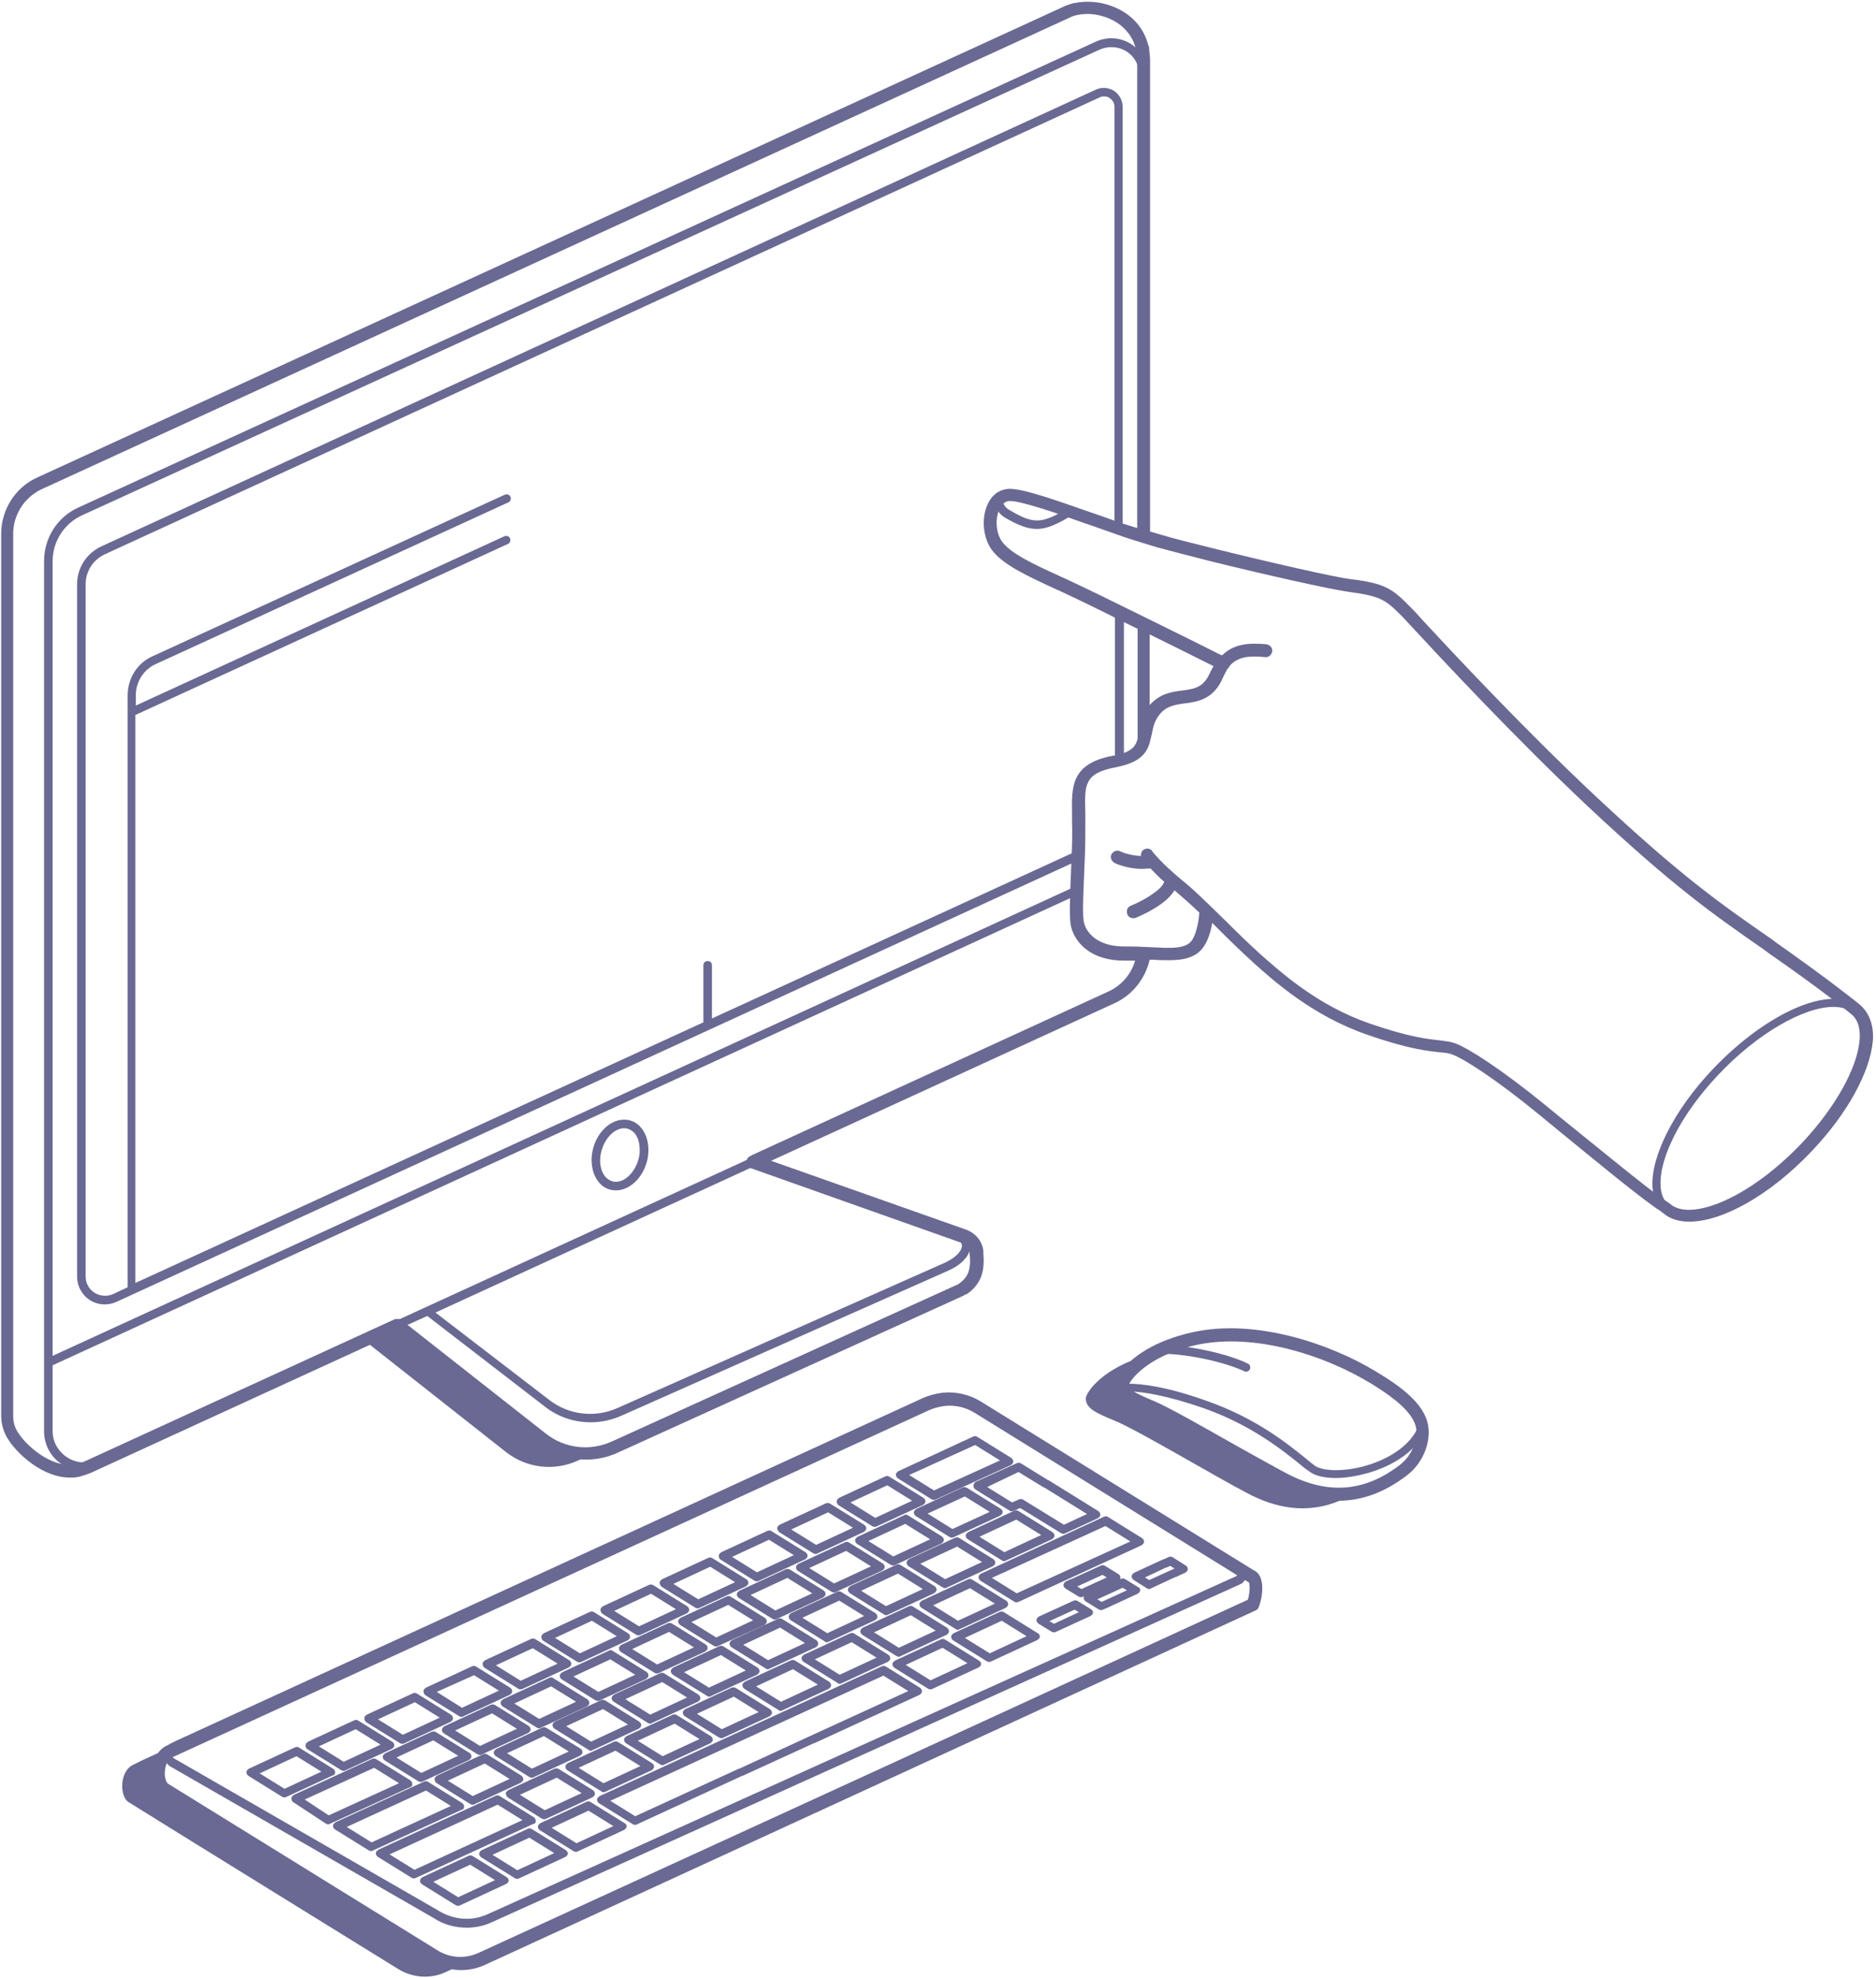
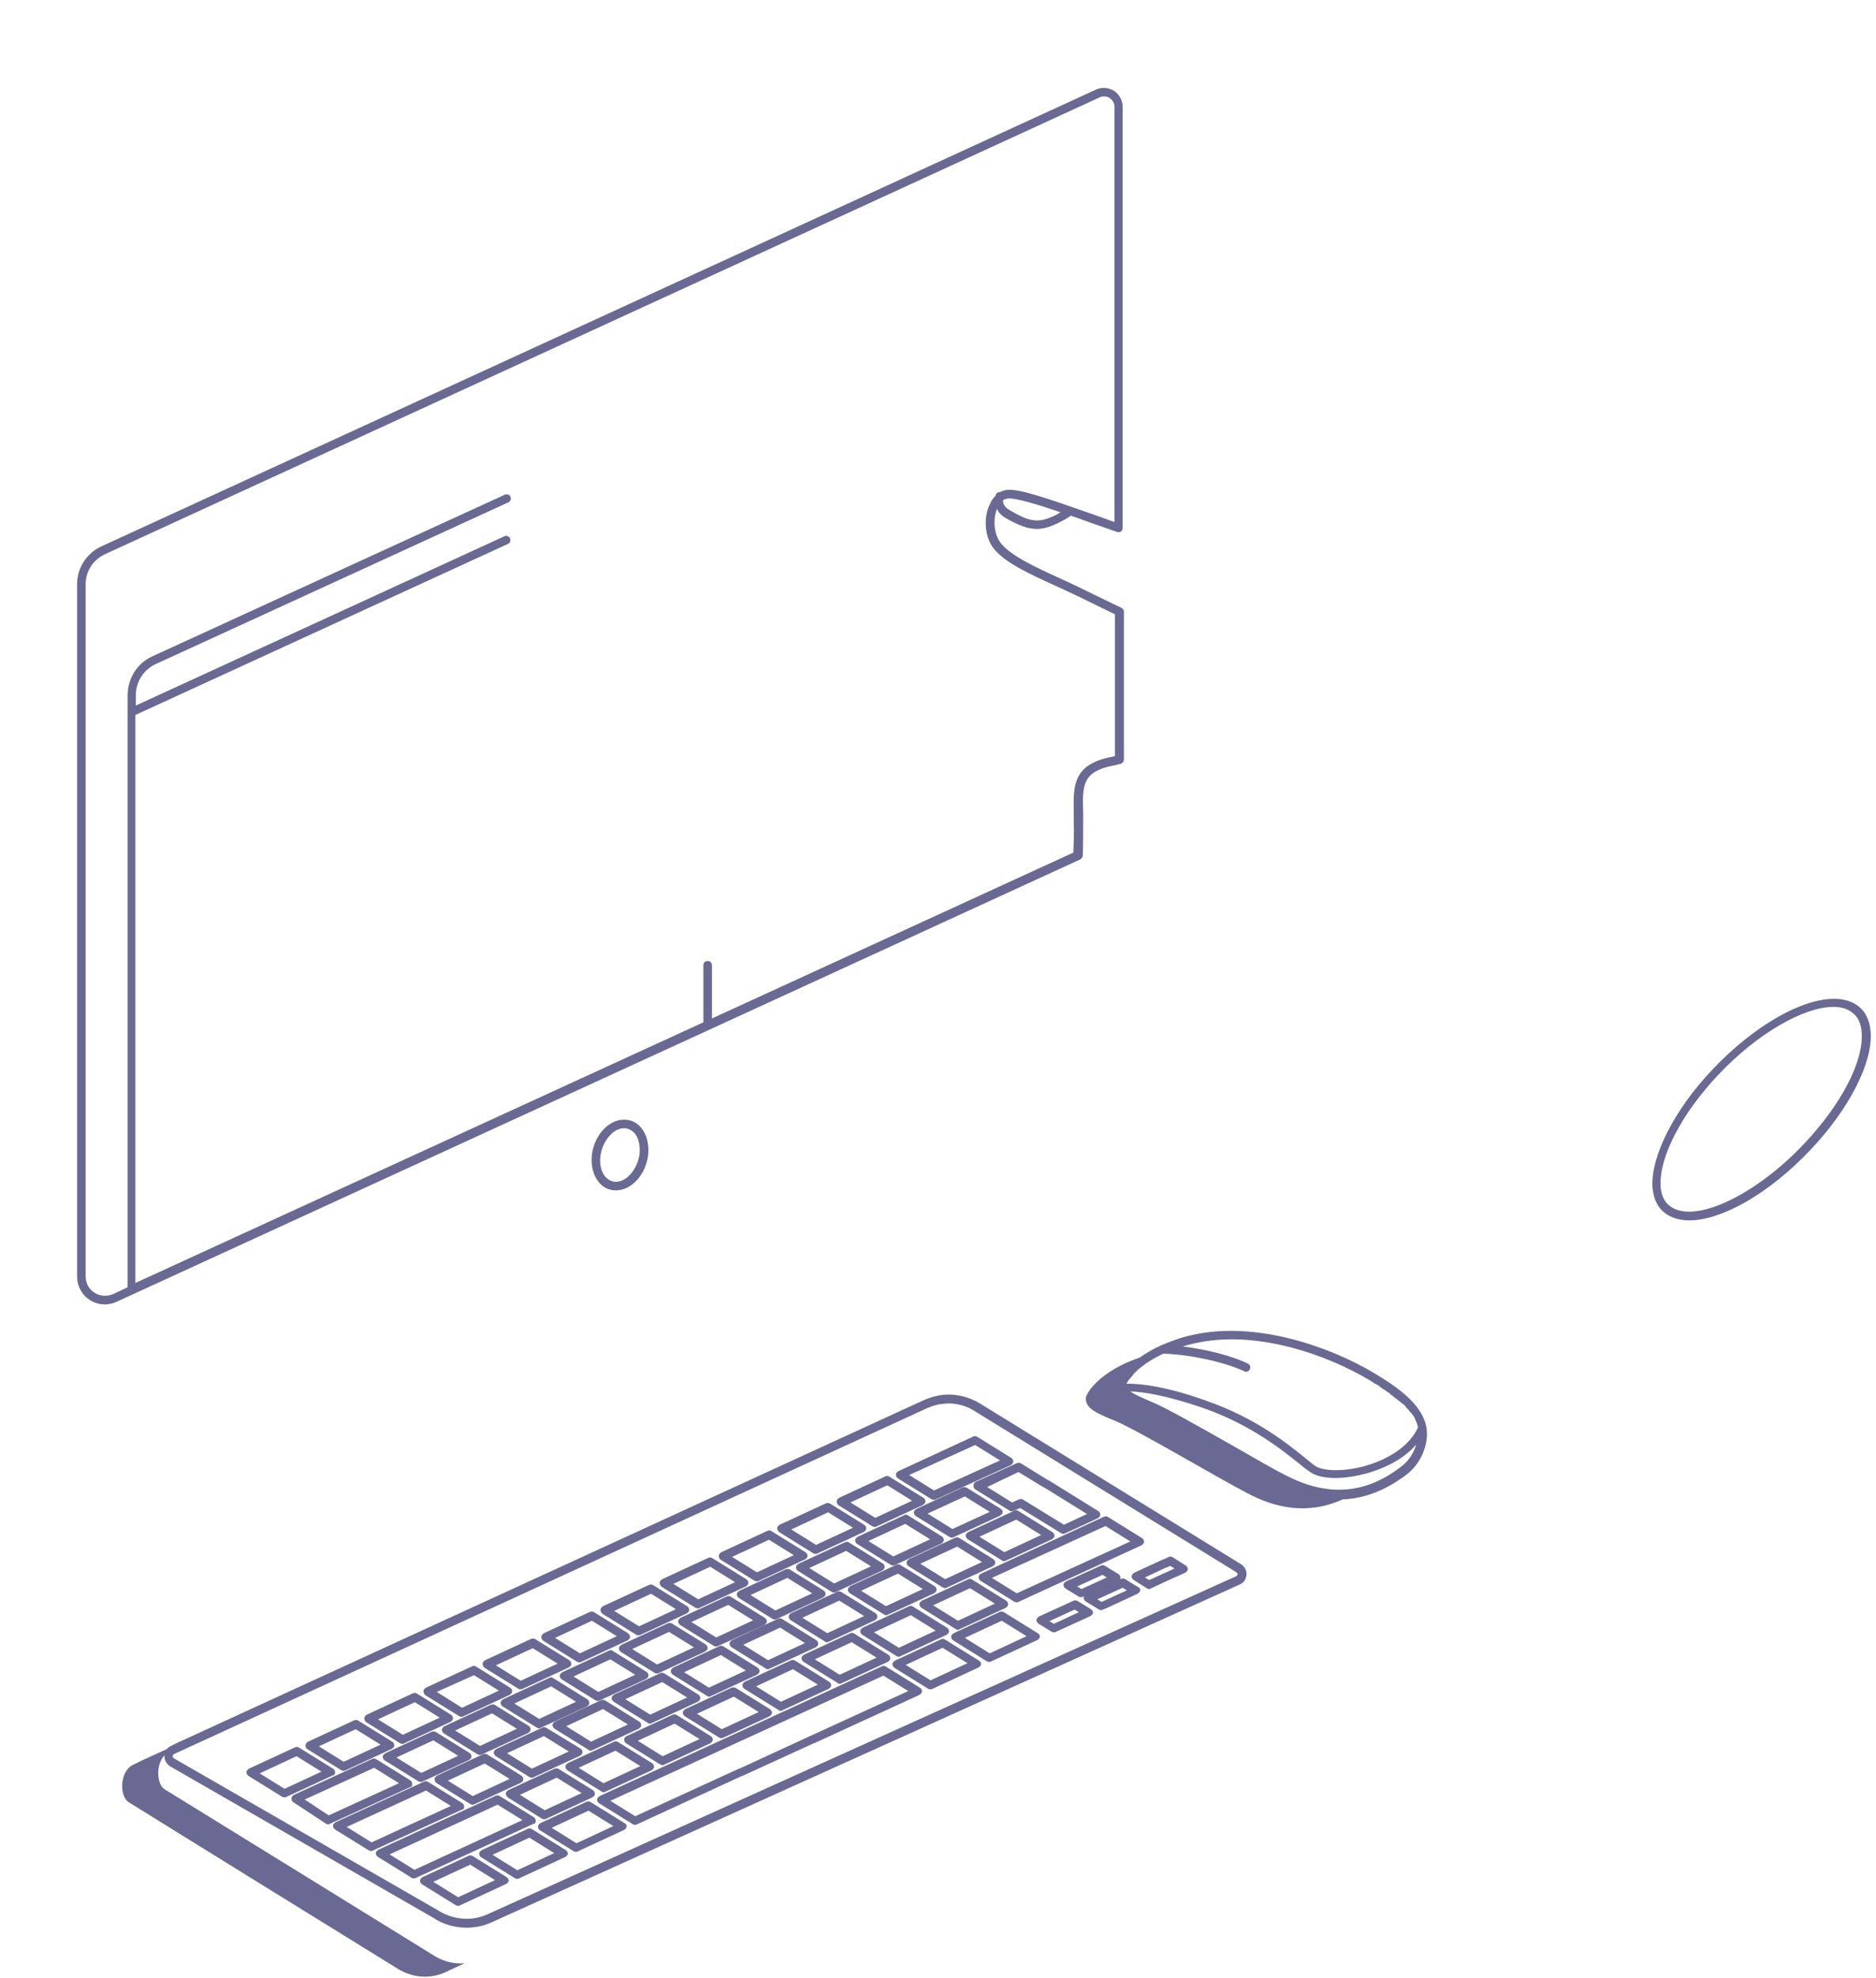
<svg xmlns="http://www.w3.org/2000/svg" width="442" height="466" viewBox="0 0 442 466" fill="none">
  <g opacity="0.6">
-     <path d="M31.189 341.979L86.739 316.527L119.16 342.08C124.008 345.918 130.573 346.726 136.229 344.1L140.269 342.282C135.825 342.888 131.28 341.777 127.745 338.848L94.617 312.79L100.677 310.063L128.452 331.475C131.583 333.899 135.32 335.111 139.158 335.111C141.582 335.111 144.006 334.606 146.329 333.596L223.695 299.256C226.927 297.741 228.745 295.519 228.644 293.297C228.543 291.681 227.331 290.368 225.412 289.661L209.454 284.106C208.949 283.904 208.343 284.207 208.141 284.712C207.939 285.217 208.242 285.823 208.747 286.025L224.705 291.58C225.412 291.782 226.523 292.388 226.624 293.398C226.725 294.408 225.715 296.024 222.786 297.438L145.42 331.778C140.168 334.101 134.108 333.394 129.563 329.96L102.596 309.255L262.075 236.03C266.519 234.01 269.65 229.667 270.155 224.819C270.256 224.314 269.852 223.809 269.246 223.708C268.64 223.607 268.236 224.011 268.135 224.617C267.63 228.758 265.004 232.394 261.166 234.212L37.653 336.727C37.35 336.626 37.047 336.626 36.744 336.727L30.28 340.06L20.584 344.504C18.968 344.706 17.251 344.302 15.837 343.393C13.716 341.979 12.403 339.757 12.403 337.232V321.678L253.288 211.083C253.793 210.881 253.995 210.275 253.793 209.77C253.591 209.265 252.985 209.063 252.48 209.265L12.403 319.456V132.202C12.403 127.556 15.13 123.314 19.372 121.395L259.045 11.709C261.065 10.8 263.489 10.901 265.408 12.113C267.327 13.325 268.438 15.446 268.438 17.668V40.191C268.438 40.797 268.842 41.201 269.448 41.201C270.054 41.201 270.458 40.797 270.458 40.191V17.668C270.458 14.739 268.943 12.012 266.519 10.396C263.994 8.78 260.964 8.578 258.237 9.79L18.463 119.577C13.514 121.799 10.383 126.748 10.383 132.202V337.232C10.383 340.464 11.999 343.393 14.726 345.11C15.231 345.413 15.736 345.716 16.241 345.918C16.039 346.12 15.938 346.322 16.039 346.625C16.039 347.13 16.544 347.635 17.049 347.635C18.16 347.635 19.877 347.13 20.988 346.625H21.089C21.998 346.524 22.907 346.221 23.715 345.817L31.189 341.979Z" fill="#05054B" />
    <path d="M237.027 122.102C239.855 123.718 242.077 124.627 244.299 124.627C245.511 124.627 246.824 124.324 248.238 123.718C249.652 123.112 250.965 122.405 252.177 121.597L252.278 121.496C253.793 122.001 255.409 122.607 256.823 123.112C258.944 123.819 261.065 124.627 263.186 125.334C263.489 125.435 263.792 125.435 264.095 125.233C264.398 125.031 264.499 124.728 264.499 124.425V25.142C264.499 23.627 263.691 22.213 262.479 21.405C261.166 20.597 259.55 20.496 258.237 21.102L23.816 128.768C20.382 130.384 18.16 133.818 18.16 137.656V300.771C18.16 302.993 19.271 305.114 21.19 306.326C22.301 307.033 23.513 307.336 24.725 307.336C25.634 307.336 26.543 307.134 27.452 306.73L169.155 241.686L254.5 202.498C254.803 202.296 255.106 201.993 255.106 201.589C255.207 199.468 255.207 196.337 255.207 193.307C255.207 192.701 255.207 192.095 255.207 191.489C255.005 185.025 254.904 181.692 262.782 180.278C263.186 180.177 263.59 180.076 263.994 179.975C264.398 179.874 264.802 179.47 264.802 178.965V144.12C264.802 143.716 264.6 143.413 264.196 143.211C259.752 141.09 255.914 139.171 253.591 138.06C252.177 137.353 250.763 136.747 249.45 136.141C243.289 133.313 237.936 130.788 235.714 127.859C234.199 125.839 233.896 122.405 234.906 119.88C235.209 120.688 235.916 121.496 237.027 122.102ZM247.531 121.9C244.198 123.314 241.976 122.607 238.037 120.284C236.522 119.476 236.32 118.567 236.32 117.86C236.623 117.658 236.926 117.557 237.431 117.456C239.148 117.254 244.198 118.769 249.854 120.688C249.147 121.193 248.339 121.597 247.531 121.9ZM233.997 129.071C236.522 132.404 242.077 135.03 248.541 137.959C249.854 138.565 251.268 139.171 252.682 139.878C254.904 140.888 258.439 142.706 262.681 144.726V178.157C262.58 178.157 262.479 178.157 262.277 178.258C252.682 179.975 252.884 185.126 252.985 191.489C252.985 192.095 252.985 192.701 252.985 193.307C253.086 196.034 252.985 198.862 252.884 200.882L167.741 239.969V227.445C167.741 226.839 167.337 226.435 166.731 226.435C166.125 226.435 165.721 226.839 165.721 227.445V240.878L31.896 302.286V168.461L119.665 128.162C120.17 127.96 120.372 127.354 120.17 126.849C119.968 126.344 119.362 126.142 118.857 126.344L31.997 166.239V163.815C31.997 160.684 33.815 157.755 36.744 156.442L119.766 118.365C120.271 118.163 120.473 117.557 120.271 117.052C120.069 116.547 119.463 116.345 118.958 116.547L35.936 154.624C32.3 156.24 30.078 159.876 30.078 163.815V303.296L26.644 304.912C25.23 305.518 23.614 305.417 22.301 304.609C20.988 303.801 20.18 302.387 20.18 300.771V137.656C20.18 134.626 21.897 131.899 24.725 130.586L259.146 22.92C259.449 22.718 259.853 22.718 260.156 22.718C260.661 22.718 261.065 22.819 261.469 23.122C262.176 23.627 262.58 24.334 262.58 25.142V123.011C260.964 122.405 259.247 121.799 257.53 121.193C246.622 117.355 239.855 115.032 237.128 115.436C236.522 115.537 236.017 115.739 235.613 115.941C235.108 115.941 234.704 116.143 234.603 116.648C234.603 116.648 234.603 116.648 234.603 116.749C233.997 117.355 233.492 118.062 233.088 119.072C231.674 122.203 232.078 126.546 233.997 129.071ZM440.744 243.201C440.542 240.575 439.633 238.454 437.916 237.141C431.452 231.889 416.302 238.454 403.475 251.988C394.385 261.583 388.931 272.491 389.335 279.662C389.537 282.288 390.446 284.409 392.163 285.722C393.678 286.934 395.698 287.54 398.021 287.54C405.596 287.54 416.807 281.278 426.604 270.875C435.694 261.28 441.249 250.372 440.744 243.201ZM425.089 269.461C413.373 281.884 398.93 288.55 393.375 284.106C392.062 283.096 391.355 281.48 391.254 279.46C390.85 272.794 396.102 262.492 404.788 253.301C413.979 243.504 424.988 237.242 431.957 237.242C433.775 237.242 435.29 237.646 436.502 238.656C437.815 239.666 438.522 241.282 438.623 243.302C439.128 250.069 433.775 260.27 425.089 269.461ZM147.036 263.805C143.4 263.805 140.067 267.441 139.461 271.986C139.158 274.612 139.764 277.036 141.178 278.652C142.188 279.864 143.602 280.47 145.117 280.47C148.753 280.47 152.086 276.834 152.692 272.289C152.995 269.663 152.389 267.239 150.975 265.623C149.965 264.411 148.551 263.805 147.036 263.805ZM150.672 271.986C150.167 275.521 147.642 278.45 145.117 278.45C144.208 278.45 143.4 278.046 142.693 277.339C141.683 276.228 141.178 274.309 141.481 272.289C141.986 268.754 144.511 265.825 147.036 265.825C147.945 265.825 148.753 266.229 149.46 266.936C150.47 268.047 150.874 269.966 150.672 271.986ZM323.887 323.597C313.484 317.335 296.011 311.174 281.063 314.507C278.235 315.113 275.811 316.022 273.69 316.931C271.67 317.84 269.953 318.85 268.539 319.86C258.944 323.092 255.611 328.546 255.813 329.657C255.813 329.859 255.914 330.061 255.914 330.263C256.419 331.879 257.833 332.788 262.58 334.707C267.832 336.828 286.416 347.938 293.991 351.877C300.152 355.109 307.828 357.129 316.312 353.291C321.463 353.089 326.412 351.17 331.26 347.534C335.199 344.605 336.613 339.757 336.108 336.525C335.3 331.071 329.442 326.93 323.887 323.597ZM322.877 325.314C323.079 325.415 323.281 325.516 323.483 325.718C323.685 325.819 323.887 326.021 324.19 326.122C324.291 326.122 324.291 326.223 324.392 326.223C324.594 326.324 324.796 326.425 324.998 326.627C325.099 326.728 325.2 326.728 325.2 326.829C325.402 326.93 325.604 327.031 325.806 327.233C325.907 327.334 326.008 327.334 326.109 327.435C326.311 327.536 326.513 327.637 326.715 327.839C326.816 327.94 326.917 328.041 327.018 328.041C327.22 328.142 327.422 328.243 327.523 328.445C327.624 328.546 327.725 328.647 327.927 328.748C328.129 328.849 328.23 329.051 328.432 329.152C328.533 329.253 328.634 329.354 328.836 329.455C329.038 329.556 329.139 329.758 329.341 329.859C329.442 329.96 329.644 330.061 329.745 330.162C329.947 330.263 330.048 330.465 330.25 330.566C330.351 330.667 330.452 330.768 330.654 330.869C330.755 330.97 330.957 331.172 331.058 331.273C331.159 331.374 331.26 331.475 331.361 331.677C331.462 331.778 331.664 331.98 331.765 332.081C331.866 332.182 331.967 332.384 332.068 332.485C332.169 332.586 332.27 332.788 332.472 332.889C332.573 332.99 332.674 333.192 332.775 333.293C332.876 333.394 332.977 333.596 333.078 333.697C333.179 333.798 333.28 334 333.28 334.101C333.381 334.303 333.482 334.404 333.482 334.606C333.583 334.707 333.583 334.909 333.684 335.01C333.785 335.212 333.785 335.313 333.886 335.515C333.886 335.616 333.987 335.818 333.987 335.919C333.987 336.02 334.088 336.121 334.088 336.323C331.462 342.08 324.493 344.605 321.564 345.413C316.009 346.928 311.363 346.524 309.747 345.312C309.242 344.908 308.535 344.403 307.727 343.696C303.586 340.363 296.011 334.101 283.992 329.96C274.902 326.728 269.145 326.021 265.711 326.021C265.61 326.021 265.509 326.021 265.408 326.021C265.408 325.92 265.509 325.92 265.509 325.819C265.509 325.819 265.509 325.718 265.61 325.718C265.711 325.617 265.711 325.516 265.812 325.314C265.812 325.314 265.812 325.213 265.913 325.213C266.014 325.011 266.115 324.91 266.317 324.708C266.317 324.607 266.418 324.607 266.519 324.506C266.62 324.405 266.721 324.203 266.822 324.102C266.923 324.001 267.024 323.9 267.024 323.799C267.125 323.698 267.226 323.597 267.428 323.395C267.529 323.294 267.63 323.193 267.731 323.092C267.832 322.991 268.034 322.789 268.135 322.688C268.236 322.587 268.337 322.486 268.539 322.385C268.741 322.284 268.842 322.082 269.044 321.981C269.145 321.88 269.347 321.779 269.448 321.678C269.65 321.577 269.852 321.375 269.953 321.274C270.155 321.173 270.256 321.072 270.458 320.971C270.66 320.87 270.862 320.668 271.064 320.567C271.266 320.466 271.468 320.365 271.569 320.264C271.771 320.163 272.074 319.961 272.276 319.86C272.478 319.759 272.68 319.658 272.882 319.557C273.185 319.456 273.387 319.254 273.69 319.153C273.892 319.052 273.993 318.951 274.195 318.951C280.558 319.153 288.638 320.971 293.183 323.092C293.284 323.193 293.486 323.193 293.587 323.193C293.991 323.193 294.294 322.991 294.496 322.587C294.698 322.082 294.496 321.476 293.991 321.274C290.254 319.456 284.295 317.941 278.639 317.234H278.74C278.942 317.133 279.144 317.133 279.346 317.032C279.952 316.83 280.659 316.729 281.366 316.527C295.809 313.194 312.676 319.153 322.877 325.314ZM330.048 345.615C321.665 352.079 312.777 352.685 302.98 347.635C299.95 346.12 295.304 343.393 290.355 340.565C282.679 336.222 274.7 331.677 271.468 330.364C268.64 329.152 267.125 328.445 266.317 327.839C269.347 327.94 274.7 328.748 283.285 331.677C294.9 335.717 302.374 341.878 306.414 345.11C307.222 345.817 307.929 346.322 308.535 346.726C309.848 347.736 312.07 348.241 314.696 348.241C316.918 348.241 319.443 347.837 322.069 347.13C327.018 345.716 331.058 343.393 333.684 340.363C333.078 342.282 331.967 344.201 330.048 345.615ZM292.375 368.542L230.866 330.667C228.24 329.051 225.109 328.344 222.079 328.647C220.564 328.849 219.15 329.253 217.736 329.859L41.491 410.76L40.279 411.366C39.875 411.568 39.572 411.77 39.37 412.073L33.411 414.8L32.199 415.406L31.593 415.709C28.058 417.123 28.159 423.284 30.28 424.597C34.421 427.223 93.91 463.987 93.91 463.987C97.243 466.007 101.384 466.31 104.919 464.694L109.464 462.573C107.04 462.775 104.515 462.169 102.394 460.856C102.394 460.856 42.905 424.092 38.764 421.567C36.946 420.456 36.643 415.709 38.764 413.588V413.689C38.663 414.598 39.168 415.507 39.976 416.113L102.091 451.867C104.515 453.483 107.242 454.19 109.969 454.19C111.989 454.19 114.009 453.786 115.928 452.877L292.173 373.289C292.88 372.986 293.385 372.38 293.587 371.572C293.789 370.865 293.688 370.057 293.284 369.451C292.981 369.047 292.779 368.744 292.375 368.542ZM291.567 370.966C291.567 371.067 291.466 371.269 291.264 371.37L115.019 450.958C111.181 452.776 106.737 452.372 103.101 450.049L40.986 414.295C40.683 414.093 40.683 413.891 40.683 413.79C40.683 413.689 40.784 413.386 40.986 413.285L218.443 331.778C219.655 331.273 220.867 330.869 222.18 330.768C222.584 330.768 222.988 330.667 223.392 330.667C225.614 330.667 227.836 331.273 229.654 332.485L291.163 370.36C291.264 370.36 291.264 370.461 291.365 370.562C291.567 370.663 291.668 370.764 291.567 370.966Z" fill="#05054B" />
    <path d="M78.962 417.628C78.962 417.224 78.76 416.921 78.457 416.719L70.478 411.77C70.175 411.568 69.872 411.568 69.569 411.669L58.661 416.719C58.358 416.921 58.055 417.224 58.055 417.527C58.055 417.931 58.257 418.234 58.56 418.436L66.539 423.385C66.741 423.486 66.842 423.486 67.044 423.486C67.145 423.486 67.347 423.486 67.448 423.385L78.356 418.335C78.659 418.335 78.962 418.032 78.962 417.628ZM67.044 421.466L61.186 417.83L69.872 413.79L75.73 417.426L67.044 421.466ZM72.498 412.174L80.477 417.123C80.679 417.224 80.78 417.224 80.982 417.224C81.083 417.224 81.285 417.224 81.386 417.123L92.294 412.073C92.597 411.871 92.9 411.568 92.9 411.265C92.9 410.861 92.698 410.558 92.395 410.356L84.416 405.407C84.113 405.205 83.81 405.205 83.507 405.306L72.599 410.356C72.296 410.558 71.993 410.861 71.993 411.164C71.993 411.669 72.094 411.972 72.498 412.174ZM83.81 407.427L89.668 411.063L80.982 415.103L75.124 411.467L83.81 407.427ZM86.335 405.811L94.314 410.76C94.516 410.861 94.617 410.861 94.819 410.861C94.92 410.861 95.122 410.861 95.223 410.76L106.131 405.71C106.434 405.508 106.737 405.205 106.737 404.902C106.737 404.498 106.535 404.195 106.232 403.993L98.253 399.044C97.95 398.842 97.647 398.842 97.344 398.943L86.436 403.993C86.133 404.195 85.83 404.498 85.83 404.801C85.83 405.205 86.032 405.609 86.335 405.811ZM97.748 401.064L103.606 404.7L94.92 408.74L89.062 405.104L97.748 401.064ZM100.273 399.448L108.252 404.397C108.454 404.498 108.555 404.498 108.757 404.498C108.858 404.498 109.06 404.498 109.161 404.397L120.069 399.347C120.372 399.145 120.675 398.842 120.675 398.539C120.675 398.135 120.473 397.832 120.17 397.63L112.191 392.681C111.888 392.479 111.585 392.479 111.282 392.58L100.374 397.63C100.071 397.832 99.768 398.135 99.768 398.438C99.768 398.842 99.97 399.246 100.273 399.448ZM111.686 394.701L117.544 398.337L108.858 402.377L102.899 398.64L111.686 394.701ZM114.211 392.984L122.19 397.933C122.392 398.034 122.594 398.034 122.695 398.034C122.796 398.034 122.998 398.034 123.099 397.933L134.007 392.883C134.31 392.681 134.613 392.378 134.613 392.075C134.613 391.671 134.411 391.368 134.108 391.166L126.129 386.217C125.826 386.015 125.523 386.015 125.22 386.116L114.312 391.166C114.009 391.368 113.706 391.671 113.706 391.974C113.706 392.479 113.908 392.782 114.211 392.984ZM125.523 388.338L131.381 391.974L122.695 396.014L116.837 392.378L125.523 388.338ZM128.048 386.621L136.027 391.57C136.229 391.671 136.33 391.671 136.532 391.671C136.633 391.671 136.835 391.671 136.936 391.57L147.844 386.52C148.147 386.318 148.45 386.015 148.45 385.712C148.45 385.308 148.248 385.005 147.945 384.803L139.966 379.854C139.663 379.652 139.36 379.652 139.057 379.753L128.149 384.803C127.846 385.005 127.543 385.308 127.543 385.611C127.543 386.116 127.745 386.419 128.048 386.621ZM139.461 381.874L145.319 385.51L136.633 389.55L130.775 385.914L139.461 381.874ZM141.986 380.258L149.965 385.207C150.167 385.308 150.268 385.308 150.47 385.308C150.571 385.308 150.773 385.308 150.874 385.207L161.782 380.157C162.085 379.955 162.388 379.652 162.388 379.349C162.388 378.945 162.186 378.642 161.883 378.44L153.904 373.491C153.601 373.289 153.298 373.289 152.995 373.39L142.087 378.44C141.784 378.642 141.481 378.945 141.481 379.248C141.481 379.753 141.683 380.056 141.986 380.258ZM153.399 375.511L159.257 379.147L150.571 383.187L144.713 379.551L153.399 375.511ZM155.924 373.895L163.903 378.844C164.105 378.945 164.206 378.945 164.408 378.945C164.509 378.945 164.711 378.945 164.812 378.844L175.72 373.794C176.023 373.592 176.326 373.289 176.326 372.986C176.326 372.582 176.124 372.279 175.821 372.077L167.842 367.128C167.539 366.926 167.236 366.926 166.933 367.027L156.025 372.077C155.722 372.279 155.419 372.582 155.419 372.885C155.419 373.289 155.621 373.693 155.924 373.895ZM167.337 369.148L173.195 372.784L164.509 376.824L158.651 373.188L167.337 369.148ZM169.862 367.532L177.841 372.481C178.043 372.582 178.144 372.582 178.346 372.582C178.447 372.582 178.649 372.582 178.75 372.481L189.658 367.431C189.961 367.229 190.264 366.926 190.264 366.623C190.264 366.219 190.062 365.916 189.759 365.714L181.78 360.765C181.477 360.563 181.174 360.563 180.871 360.664L169.963 365.714C169.66 365.916 169.357 366.219 169.357 366.522C169.357 366.926 169.458 367.33 169.862 367.532ZM181.174 362.785L187.032 366.421L178.346 370.461L172.488 366.825L181.174 362.785ZM183.699 361.068L191.678 366.017C191.88 366.118 191.981 366.118 192.183 366.118C192.284 366.118 192.486 366.118 192.587 366.017L203.495 360.967C203.798 360.765 204.101 360.462 204.101 360.159C204.101 359.755 203.899 359.452 203.596 359.25L195.617 354.301C195.314 354.099 194.91 354.099 194.607 354.2L183.699 359.25C183.396 359.452 183.093 359.755 183.093 360.058C183.194 360.563 183.396 360.866 183.699 361.068ZM195.112 356.321L200.97 359.957L192.284 363.997L186.426 360.361L195.112 356.321ZM197.637 354.705L205.616 359.654C205.818 359.755 206.02 359.755 206.121 359.755C206.222 359.755 206.424 359.755 206.525 359.654L217.433 354.604C217.736 354.402 218.039 354.099 218.039 353.796C218.039 353.392 217.837 353.089 217.534 352.887L209.555 347.938C209.252 347.736 208.949 347.736 208.646 347.837L197.738 352.887C197.435 353.089 197.132 353.392 197.132 353.695C197.132 354.2 197.334 354.503 197.637 354.705ZM209.05 349.958L214.908 353.594L206.222 357.634L200.364 353.998L209.05 349.958ZM211.575 348.342L219.554 353.291C219.756 353.392 219.857 353.392 220.059 353.392C220.16 353.392 220.362 353.392 220.463 353.291L238.138 345.211C238.441 345.009 238.744 344.706 238.744 344.403C238.744 343.999 238.542 343.696 238.239 343.494L230.26 338.545C229.957 338.343 229.654 338.343 229.351 338.444L211.676 346.625C211.373 346.827 211.07 347.13 211.07 347.433C211.07 347.736 211.272 348.14 211.575 348.342ZM229.755 340.464L235.613 344.1L220.059 351.17L214.201 347.534L229.755 340.464ZM119.362 442.272L111.383 437.323C111.08 437.121 110.777 437.121 110.474 437.222L99.566 442.272C99.263 442.474 98.96 442.777 98.96 443.08C98.96 443.484 99.162 443.787 99.465 443.989L107.444 448.938C107.646 449.039 107.747 449.039 107.949 449.039C108.05 449.039 108.252 449.039 108.353 448.938L119.261 443.888C119.564 443.686 119.867 443.383 119.867 443.08C119.867 442.878 119.665 442.474 119.362 442.272ZM107.949 447.019L102.091 443.383L110.777 439.343L116.635 442.979L107.949 447.019ZM133.3 435.909L125.321 430.96C125.018 430.758 124.715 430.758 124.412 430.859L113.504 435.909C113.201 436.111 112.898 436.414 112.898 436.717C112.898 437.121 113.1 437.424 113.403 437.626L121.382 442.575C121.584 442.676 121.685 442.676 121.887 442.676C121.988 442.676 122.19 442.676 122.291 442.575L133.199 437.525C133.502 437.323 133.805 437.02 133.805 436.717C133.805 436.515 133.603 436.111 133.3 435.909ZM121.887 440.656L116.029 437.02L124.715 432.98L130.573 436.616L121.887 440.656ZM147.137 429.546L139.158 424.597C138.855 424.395 138.552 424.395 138.249 424.496L127.341 429.546C127.038 429.748 126.735 430.051 126.735 430.354C126.735 430.758 126.937 431.061 127.24 431.263L135.219 436.212C135.421 436.313 135.522 436.313 135.724 436.313C135.825 436.313 136.027 436.313 136.128 436.212L147.036 431.162C147.339 430.96 147.642 430.657 147.642 430.354C147.642 430.051 147.541 429.748 147.137 429.546ZM135.825 434.293L129.967 430.657L138.653 426.617L144.511 430.253L135.825 434.293ZM216.726 397.63L208.747 392.681C208.444 392.479 208.141 392.479 207.838 392.58L141.279 423.183C140.976 423.385 140.673 423.688 140.673 423.991C140.673 424.395 140.875 424.698 141.178 424.9L149.157 429.849C149.359 429.95 149.46 429.95 149.662 429.95C149.763 429.95 149.965 429.95 150.066 429.849L174.811 418.436H174.912L191.678 410.76H191.779L216.625 399.347C216.928 399.145 217.231 398.842 217.231 398.539C217.231 398.135 217.029 397.832 216.726 397.63ZM191.072 408.942C190.971 408.942 190.971 408.942 191.072 408.942L174.205 416.719H174.104L149.662 427.93L143.804 424.294L208.141 394.802L213.999 398.438L191.072 408.942ZM230.664 391.267L222.685 386.318C222.382 386.116 222.079 386.116 221.776 386.217L210.868 391.267C210.565 391.469 210.262 391.772 210.262 392.075C210.262 392.479 210.464 392.782 210.767 392.984L218.746 397.933C218.948 398.034 219.049 398.034 219.251 398.034C219.352 398.034 219.554 398.034 219.655 397.933L230.563 392.883C230.866 392.681 231.169 392.378 231.169 392.075C231.169 391.772 230.967 391.469 230.664 391.267ZM219.251 395.913L213.393 392.277L222.079 388.237L227.937 391.873L219.251 395.913ZM244.501 384.803L236.522 379.854C236.219 379.652 235.916 379.652 235.613 379.753L224.705 384.803C224.402 385.005 224.099 385.308 224.099 385.611C224.099 386.015 224.301 386.318 224.604 386.52L232.583 391.469C232.785 391.57 232.987 391.57 233.088 391.57C233.189 391.57 233.391 391.57 233.492 391.469L244.4 386.419C244.703 386.217 245.006 385.914 245.006 385.611C245.006 385.409 244.905 385.005 244.501 384.803ZM233.189 389.55L227.331 385.914L236.017 381.874L241.875 385.51L233.189 389.55ZM126.23 429.041C126.23 428.637 126.028 428.334 125.725 428.132L117.746 423.183C117.443 422.981 117.14 422.981 116.837 423.082L89.163 435.808C88.86 436.01 88.557 436.313 88.557 436.616C88.557 437.02 88.759 437.323 89.062 437.525L97.041 442.474C97.243 442.575 97.344 442.575 97.546 442.575C97.647 442.575 97.849 442.575 97.95 442.474L125.624 429.748C126.028 429.748 126.23 429.445 126.23 429.041ZM97.647 440.555L91.789 436.919L117.241 425.203L123.099 428.839L97.647 440.555ZM119.766 423.587L127.745 428.536C127.947 428.637 128.048 428.637 128.25 428.637C128.351 428.637 128.553 428.637 128.654 428.536L139.562 423.486C139.865 423.284 140.168 422.981 140.168 422.678C140.168 422.274 139.966 421.971 139.663 421.769L131.684 416.82C131.381 416.618 130.977 416.618 130.674 416.719L119.766 421.769C119.463 421.971 119.16 422.274 119.16 422.577C119.261 423.082 119.463 423.385 119.766 423.587ZM131.179 418.84L137.037 422.476L128.351 426.516L122.493 422.88L131.179 418.84ZM142.188 422.274C142.289 422.274 142.491 422.274 142.592 422.173L153.5 417.123C153.803 416.921 154.106 416.618 154.106 416.315C154.106 415.911 153.904 415.608 153.601 415.406L145.622 410.457C145.319 410.255 145.016 410.255 144.713 410.356L133.805 415.406C133.502 415.608 133.199 415.911 133.199 416.214C133.199 416.618 133.401 416.921 133.704 417.123L141.683 422.072C141.784 422.173 141.986 422.274 142.188 422.274ZM145.016 412.477L150.874 416.113L142.188 420.153L136.33 416.517L145.016 412.477ZM156.025 415.911C156.126 415.911 156.328 415.911 156.429 415.81L167.337 410.76C167.64 410.558 167.943 410.255 167.943 409.952C167.943 409.548 167.741 409.245 167.438 409.043L159.459 404.094C159.156 403.892 158.853 403.892 158.55 403.993L147.642 409.043C147.339 409.245 147.036 409.548 147.036 409.851C147.036 410.255 147.238 410.558 147.541 410.76L155.52 415.709C155.722 415.81 155.924 415.911 156.025 415.911ZM158.954 406.114L164.812 409.75L156.126 413.79L150.268 410.154L158.954 406.114ZM169.963 409.548C170.064 409.548 170.266 409.548 170.367 409.447L181.275 404.397C181.578 404.195 181.881 403.892 181.881 403.589C181.881 403.185 181.679 402.882 181.376 402.68L173.397 397.731C173.094 397.529 172.69 397.529 172.387 397.63L161.479 402.68C161.176 402.882 160.873 403.185 160.873 403.488C160.873 403.892 161.075 404.195 161.378 404.397L169.357 409.346C169.559 409.447 169.761 409.548 169.963 409.548ZM172.892 399.751L178.75 403.387L170.064 407.427L164.206 403.791L172.892 399.751ZM183.901 403.084C184.002 403.084 184.204 403.084 184.305 402.983L195.213 397.933C195.516 397.731 195.819 397.428 195.819 397.125C195.819 396.721 195.617 396.418 195.314 396.216L187.335 391.267C187.032 391.065 186.729 391.065 186.426 391.166L175.518 396.216C175.215 396.418 174.912 396.721 174.912 397.024C174.912 397.428 175.114 397.731 175.417 397.933L183.396 402.882C183.497 403.084 183.699 403.084 183.901 403.084ZM186.83 393.287L192.688 396.923L184.002 400.963L178.144 397.327L186.83 393.287ZM197.839 396.721C197.94 396.721 198.142 396.721 198.243 396.62L209.151 391.57C209.454 391.368 209.757 391.065 209.757 390.762C209.757 390.358 209.555 390.055 209.252 389.853L201.273 384.904C200.97 384.702 200.667 384.702 200.364 384.803L189.456 389.853C189.153 390.055 188.85 390.358 188.85 390.661C188.85 391.065 189.052 391.368 189.355 391.57L197.334 396.519C197.435 396.721 197.637 396.721 197.839 396.721ZM200.667 386.924L206.525 390.56L197.839 394.6L191.981 390.964L200.667 386.924ZM211.676 390.358C211.777 390.358 211.979 390.358 212.08 390.257L222.988 385.207C223.291 385.005 223.594 384.702 223.594 384.399C223.594 383.995 223.392 383.692 223.089 383.49L215.11 378.541C214.807 378.339 214.504 378.339 214.201 378.44L203.293 383.49C202.99 383.692 202.687 383.995 202.687 384.298C202.687 384.702 202.889 385.005 203.192 385.207L211.171 390.156C211.373 390.257 211.575 390.358 211.676 390.358ZM214.605 380.561L220.463 384.197L211.777 388.237L205.919 384.601L214.605 380.561ZM225.614 383.995C225.715 383.995 225.917 383.995 226.018 383.894L236.926 378.844C237.229 378.642 237.532 378.339 237.532 378.036C237.532 377.632 237.33 377.329 237.027 377.127L229.048 372.178C228.745 371.976 228.442 371.976 228.139 372.077L217.231 377.127C216.928 377.329 216.625 377.632 216.625 377.935C216.625 378.339 216.827 378.642 217.13 378.844L225.109 383.793C225.21 383.894 225.412 383.995 225.614 383.995ZM228.543 374.198L234.401 377.834L225.715 381.874L219.857 378.238L228.543 374.198ZM230.563 371.572C230.563 371.976 230.765 372.279 231.068 372.481L239.047 377.43C239.249 377.531 239.35 377.531 239.552 377.531C239.653 377.531 239.855 377.531 239.956 377.43L268.943 364.098C269.246 363.896 269.549 363.593 269.549 363.29C269.549 362.886 269.347 362.583 269.044 362.381L261.065 357.432C260.762 357.23 260.459 357.23 260.156 357.331L231.169 370.764C230.866 370.865 230.563 371.269 230.563 371.572ZM260.459 359.553L266.317 363.189L239.552 375.41L233.694 371.774L260.459 359.553ZM109.363 425.708C109.363 425.304 109.161 425.001 108.858 424.799L100.879 419.85C100.576 419.648 100.273 419.648 99.97 419.749L79.063 429.344C78.76 429.546 78.457 429.849 78.457 430.152C78.457 430.556 78.659 430.859 78.962 431.061L86.941 436.01C87.143 436.111 87.244 436.111 87.446 436.111C87.547 436.111 87.749 436.111 87.85 436.01L108.757 426.415C109.161 426.415 109.363 426.011 109.363 425.708ZM87.547 434.091L81.689 430.455L100.374 421.87L106.232 425.506L87.547 434.091ZM102.899 420.153L110.878 425.102C111.08 425.203 111.181 425.203 111.383 425.203C111.484 425.203 111.686 425.203 111.787 425.102L122.695 420.052C122.998 419.85 123.301 419.547 123.301 419.244C123.301 418.84 123.099 418.537 122.796 418.335L114.817 413.386C114.514 413.184 114.211 413.184 113.908 413.285L103 418.335C102.697 418.537 102.394 418.84 102.394 419.143C102.394 419.648 102.596 419.951 102.899 420.153ZM114.211 415.507L120.069 419.143L111.383 423.183L105.525 419.547L114.211 415.507ZM128.755 407.124C128.452 406.922 128.149 406.922 127.846 407.023L116.938 412.073C116.635 412.275 116.332 412.578 116.332 412.881C116.332 413.285 116.534 413.588 116.837 413.79L124.816 418.739C125.018 418.84 125.119 418.84 125.321 418.84C125.422 418.84 125.624 418.84 125.725 418.739L136.633 413.689C136.936 413.487 137.239 413.184 137.239 412.881C137.239 412.477 137.037 412.174 136.734 411.972L128.755 407.124ZM125.321 416.719L119.463 413.083L128.149 409.043L134.007 412.679L125.321 416.719ZM139.158 412.477C139.259 412.477 139.461 412.477 139.562 412.376L150.47 407.326C150.773 407.124 151.076 406.821 151.076 406.518C151.076 406.114 150.874 405.811 150.571 405.609L142.592 400.66C142.289 400.458 141.986 400.458 141.683 400.559L130.775 405.609C130.472 405.811 130.169 406.114 130.169 406.417C130.169 406.821 130.371 407.124 130.674 407.326L138.653 412.275C138.754 412.477 138.956 412.477 139.158 412.477ZM142.087 402.68L147.945 406.316L139.259 410.356L133.401 406.72L142.087 402.68ZM153.096 406.114C153.197 406.114 153.399 406.114 153.5 406.013L164.408 400.963C164.711 400.761 165.014 400.458 165.014 400.155C165.014 399.751 164.812 399.448 164.509 399.246L156.53 394.297C156.227 394.095 155.924 394.095 155.621 394.196L144.713 399.246C144.41 399.448 144.107 399.751 144.107 400.054C144.107 400.458 144.309 400.761 144.612 400.963L152.591 405.912C152.692 406.013 152.894 406.114 153.096 406.114ZM156.025 396.317L161.883 399.953L153.197 403.993L147.339 400.357L156.025 396.317ZM167.034 399.751C167.135 399.751 167.337 399.751 167.438 399.65L178.346 394.6C178.649 394.398 178.952 394.095 178.952 393.792C178.952 393.388 178.75 393.085 178.447 392.883L170.468 387.934C170.165 387.732 169.862 387.732 169.559 387.833L158.651 392.883C158.348 393.085 158.045 393.388 158.045 393.691C158.045 394.095 158.247 394.398 158.55 394.6L166.529 399.549C166.63 399.65 166.832 399.751 167.034 399.751ZM169.862 389.954L175.72 393.59L167.034 397.63L161.176 393.994L169.862 389.954ZM180.871 393.287C180.972 393.287 181.174 393.287 181.275 393.186L192.183 388.136C192.486 387.934 192.789 387.631 192.789 387.328C192.789 386.924 192.587 386.621 192.284 386.419L184.305 381.47C184.002 381.268 183.699 381.268 183.396 381.369L172.488 386.419C172.185 386.621 171.882 386.924 171.882 387.227C171.882 387.631 172.084 387.934 172.387 388.136L180.366 393.085C180.568 393.287 180.669 393.287 180.871 393.287ZM183.8 383.49L189.658 387.126L180.972 391.166L175.114 387.53L183.8 383.49ZM194.809 386.924C194.91 386.924 195.112 386.924 195.213 386.823L206.121 381.773C206.424 381.571 206.727 381.268 206.727 380.965C206.727 380.561 206.525 380.258 206.222 380.056L198.243 375.107C197.94 374.905 197.637 374.905 197.334 375.006L186.426 380.056C186.123 380.258 185.82 380.561 185.82 380.864C185.82 381.268 186.022 381.571 186.325 381.773L194.304 386.722C194.405 386.924 194.607 386.924 194.809 386.924ZM197.738 377.127L203.596 380.763L194.91 384.803L189.052 381.167L197.738 377.127ZM208.747 380.561C208.848 380.561 209.05 380.561 209.151 380.46L220.059 375.41C220.362 375.208 220.665 374.905 220.665 374.602C220.665 374.198 220.463 373.895 220.16 373.693L212.181 368.744C211.878 368.542 211.575 368.542 211.272 368.643L200.364 373.693C200.061 373.895 199.758 374.198 199.758 374.501C199.758 374.905 199.96 375.208 200.263 375.41L208.242 380.359C208.343 380.46 208.545 380.561 208.747 380.561ZM211.575 370.764L217.433 374.4L208.747 378.44L202.889 374.804L211.575 370.764ZM222.584 374.198C222.685 374.198 222.887 374.198 222.988 374.097L233.896 369.047C234.199 368.845 234.502 368.542 234.502 368.239C234.502 367.835 234.3 367.532 233.997 367.33L226.018 362.381C225.715 362.179 225.412 362.179 225.109 362.28L214.201 367.33C213.898 367.532 213.595 367.835 213.595 368.138C213.595 368.542 213.797 368.845 214.1 369.047L222.079 373.996C222.281 374.097 222.483 374.198 222.584 374.198ZM225.513 364.401L231.371 368.037L222.685 372.077L216.827 368.441L225.513 364.401ZM236.522 367.835C236.623 367.835 236.825 367.835 236.926 367.734L247.834 362.684C248.137 362.482 248.44 362.179 248.44 361.876C248.44 361.472 248.238 361.169 247.935 360.967L239.956 356.018C239.653 355.816 239.35 355.816 239.047 355.917L228.139 360.967C227.836 361.169 227.533 361.472 227.533 361.775C227.533 362.179 227.735 362.482 228.038 362.684L236.017 367.633C236.118 367.734 236.32 367.835 236.522 367.835ZM239.451 358.038L245.309 361.674L236.623 365.714L230.765 362.078L239.451 358.038ZM97.142 420.355C97.142 419.951 96.94 419.648 96.637 419.446L88.658 414.497C88.355 414.295 88.052 414.295 87.749 414.396L69.266 422.88C68.963 423.082 68.66 423.385 68.66 423.688C68.66 424.092 68.761 424.395 69.064 424.597L76.74 429.647C76.942 429.748 77.144 429.849 77.245 429.849C77.346 429.849 77.548 429.849 77.649 429.748L96.435 421.163C96.94 421.062 97.142 420.759 97.142 420.355ZM77.447 427.728L71.791 423.991L88.153 416.517L94.011 420.153L77.447 427.728ZM101.687 408.033L90.779 413.083C90.476 413.285 90.173 413.588 90.173 413.891C90.173 414.295 90.375 414.598 90.678 414.8L98.657 419.749C98.859 419.85 98.96 419.85 99.162 419.85C99.263 419.85 99.465 419.85 99.566 419.749L110.474 414.699C110.777 414.497 111.08 414.194 111.08 413.891C111.08 413.487 110.878 413.184 110.575 412.982L102.596 408.033C102.394 407.932 101.99 407.932 101.687 408.033ZM99.263 417.729L93.405 414.093L102.091 410.053L107.949 413.689L99.263 417.729ZM115.625 401.67L104.717 406.72C104.414 406.922 104.111 407.225 104.111 407.528C104.111 407.932 104.313 408.235 104.616 408.437L112.595 413.386C112.797 413.487 112.898 413.487 113.1 413.487C113.201 413.487 113.403 413.487 113.504 413.386L124.412 408.336C124.715 408.134 125.018 407.831 125.018 407.528C125.018 407.124 124.816 406.821 124.513 406.619L116.534 401.67C116.231 401.569 115.928 401.569 115.625 401.67ZM113.1 411.366L107.242 407.73L115.928 403.69L121.786 407.326L113.1 411.366ZM129.462 395.307L118.554 400.357C118.251 400.559 117.948 400.862 117.948 401.165C117.948 401.569 118.15 401.872 118.453 402.074L126.432 407.023C126.634 407.124 126.735 407.225 126.937 407.225C127.038 407.225 127.24 407.225 127.341 407.124L138.249 402.074C138.552 401.872 138.855 401.569 138.855 401.266C138.855 400.862 138.653 400.559 138.35 400.357L130.371 395.408C130.169 395.206 129.765 395.105 129.462 395.307ZM127.038 405.003L121.18 401.367L129.866 397.327L135.724 400.963L127.038 405.003ZM143.4 388.944L132.492 393.994C132.189 394.196 131.886 394.499 131.886 394.802C131.886 395.206 132.088 395.509 132.391 395.711L140.37 400.66C140.572 400.761 140.774 400.761 140.875 400.761C140.976 400.761 141.178 400.761 141.279 400.66L152.187 395.61C152.49 395.408 152.793 395.105 152.793 394.802C152.793 394.398 152.591 394.095 152.288 393.893L144.309 388.944C144.107 388.742 143.703 388.742 143.4 388.944ZM140.976 398.64L135.118 395.004L143.804 390.964L149.662 394.6L140.976 398.64ZM157.338 382.48L146.43 387.53C146.127 387.732 145.824 388.035 145.824 388.338C145.824 388.742 146.026 389.045 146.329 389.247L154.308 394.196C154.51 394.297 154.611 394.297 154.813 394.297C154.914 394.297 155.116 394.297 155.217 394.196L166.125 389.146C166.428 388.944 166.731 388.641 166.731 388.338C166.731 387.934 166.529 387.631 166.226 387.429L158.247 382.48C158.045 382.379 157.641 382.379 157.338 382.48ZM154.813 392.176L148.955 388.54L157.641 384.5L163.499 388.136L154.813 392.176ZM171.276 376.117L160.368 381.167C160.065 381.369 159.762 381.672 159.762 381.975C159.762 382.278 159.964 382.682 160.267 382.884L168.246 387.833C168.448 387.934 168.549 387.934 168.751 387.934C168.852 387.934 169.054 387.934 169.155 387.833L180.063 382.884C180.366 382.682 180.669 382.379 180.669 382.076C180.669 381.672 180.467 381.369 180.164 381.167L172.185 376.218C171.882 376.016 171.579 376.016 171.276 376.117ZM168.751 385.813L162.893 382.177L171.579 378.137L177.437 381.773L168.751 385.813ZM185.113 369.754L174.205 374.804C173.902 375.006 173.599 375.309 173.599 375.612C173.599 376.016 173.801 376.319 174.104 376.521L182.083 381.47C182.285 381.571 182.386 381.571 182.588 381.571C182.689 381.571 182.891 381.571 182.992 381.47L193.9 376.42C194.203 376.218 194.506 375.915 194.506 375.612C194.506 375.208 194.304 374.905 194.001 374.703L186.022 369.754C185.82 369.653 185.416 369.653 185.113 369.754ZM182.689 379.45L176.831 375.814L185.517 371.774L191.375 375.41L182.689 379.45ZM199.051 363.391L188.143 368.441C187.84 368.643 187.537 368.946 187.537 369.249C187.537 369.653 187.739 369.956 188.042 370.158L196.021 375.107C196.223 375.208 196.324 375.208 196.526 375.208C196.627 375.208 196.829 375.208 196.93 375.107L207.838 370.057C208.141 369.855 208.444 369.552 208.444 369.249C208.444 368.845 208.242 368.542 207.939 368.34L199.96 363.391C199.758 363.29 199.354 363.189 199.051 363.391ZM196.526 373.087L190.668 369.451L199.354 365.411L205.212 369.047L196.526 373.087ZM212.989 357.028L202.081 362.078C201.778 362.28 201.475 362.583 201.475 362.886C201.475 363.29 201.677 363.593 201.98 363.795L209.959 368.744C210.161 368.845 210.262 368.845 210.464 368.845C210.565 368.845 210.767 368.845 210.868 368.744L221.776 363.694C222.079 363.492 222.382 363.189 222.382 362.886C222.382 362.482 222.18 362.179 221.877 361.977L213.898 357.028C213.595 356.826 213.292 356.826 212.989 357.028ZM210.464 366.724L204.606 363.088L213.292 359.048L219.15 362.684L210.464 366.724ZM235.815 355.513L227.836 350.564C227.533 350.362 227.129 350.362 226.826 350.463L215.918 355.513C215.615 355.715 215.312 356.018 215.312 356.321C215.312 356.725 215.514 357.028 215.817 357.23L223.796 362.179C223.998 362.28 224.099 362.28 224.301 362.28C224.402 362.28 224.604 362.28 224.705 362.179L235.613 357.129C235.916 356.927 236.219 356.624 236.219 356.321C236.32 356.119 236.118 355.715 235.815 355.513ZM224.402 360.26L218.544 356.624L227.331 352.584L233.189 356.22L224.402 360.26Z" fill="#05054B" />
    <path d="M229.352 350.059C229.352 350.463 229.554 350.766 229.857 350.968L237.836 355.917C238.139 356.119 238.442 356.119 238.745 356.018L240.361 355.311L250.057 361.27C250.259 361.371 250.36 361.371 250.562 361.371C250.663 361.371 250.865 361.371 250.966 361.27L258.642 357.735C258.945 357.533 259.248 357.23 259.248 356.927C259.248 356.523 259.046 356.22 258.743 356.018L247.027 348.746H246.926L240.563 344.807C240.26 344.605 239.957 344.605 239.654 344.706L229.857 349.15C229.554 349.352 229.352 349.655 229.352 350.059ZM239.957 346.827L245.916 350.463H246.017L256.117 356.725L250.663 359.25L240.967 353.291C240.765 353.19 240.664 353.19 240.462 353.19C240.361 353.19 240.159 353.19 240.058 353.291L238.442 353.998L232.584 350.362L239.957 346.827ZM257.026 379.147L253.895 377.228C253.592 377.026 253.289 377.026 252.986 377.127L244.805 380.864C244.502 381.066 244.199 381.369 244.199 381.672C244.199 382.076 244.401 382.379 244.704 382.581L247.835 384.5C248.037 384.601 248.138 384.601 248.34 384.601C248.441 384.601 248.643 384.601 248.744 384.5L256.925 380.763C257.228 380.561 257.531 380.258 257.531 379.955C257.531 379.652 257.329 379.349 257.026 379.147ZM248.34 382.581L247.229 381.975L253.188 379.248L254.198 379.854L248.34 382.581ZM268.237 373.996L265.106 372.077C264.803 371.875 264.5 371.875 264.197 371.976L263.894 372.077C263.894 371.976 263.995 371.875 263.995 371.774C263.995 371.37 263.793 371.067 263.49 370.865L260.359 368.946C260.056 368.744 259.753 368.744 259.45 368.845L252.38 372.077H252.279L251.168 372.582C250.865 372.784 250.562 373.087 250.562 373.39C250.562 373.794 250.764 374.097 251.067 374.299L254.198 376.218C254.4 376.319 254.501 376.319 254.703 376.319C254.804 376.319 255.006 376.319 255.107 376.218L255.309 376.117C255.309 376.117 255.309 376.117 255.41 376.117C255.41 376.218 255.309 376.319 255.309 376.42C255.309 376.824 255.511 377.127 255.814 377.329L258.945 379.248C259.147 379.349 259.248 379.349 259.45 379.349C259.551 379.349 259.753 379.349 259.854 379.248L260.056 379.147H260.157L268.035 375.511C268.338 375.309 268.641 375.006 268.641 374.703C268.742 374.501 268.54 374.198 268.237 373.996ZM254.804 374.4L253.794 373.794L259.753 371.067L260.763 371.673L254.804 374.4ZM259.551 377.43L258.541 376.824L264.5 374.097L265.51 374.703L259.551 377.43ZM279.347 368.845L276.317 366.926C276.014 366.724 275.711 366.724 275.408 366.825L274.095 367.431H273.994L267.227 370.562C266.924 370.764 266.621 371.067 266.621 371.37C266.621 371.774 266.823 372.077 267.126 372.279L270.156 374.198C270.358 374.299 270.459 374.4 270.661 374.4C270.762 374.4 270.964 374.4 271.065 374.299L276.923 371.572H277.024L279.246 370.562C279.549 370.36 279.852 370.057 279.852 369.754C279.852 369.451 279.751 369.047 279.347 368.845ZM276.317 369.754C276.216 369.754 276.317 369.754 276.317 369.754L270.762 372.279L269.752 371.673L274.701 369.35H274.802L275.711 368.946L276.721 369.552L276.317 369.754Z" fill="#05054B" />
-     <path d="M324.089 323.092C313.585 316.729 295.91 310.568 280.962 313.901C267.226 316.931 262.378 324.304 262.782 326.627C262.883 326.93 262.883 327.132 262.984 327.334C263.792 329.657 265.812 330.768 270.458 332.687C273.589 334 281.77 338.646 289.042 342.787C293.991 345.615 298.738 348.241 301.768 349.857C306.515 352.281 311.06 353.594 315.403 353.594C320.958 353.594 326.311 351.574 331.462 347.635C335.704 344.403 337.017 339.353 336.512 336.121C335.805 330.768 329.846 326.526 324.089 323.092ZM329.745 345.211C321.463 351.574 312.777 352.18 303.283 347.231C300.354 345.716 295.607 342.989 290.658 340.262C282.982 335.919 275.003 331.374 271.771 330.061C267.226 328.142 266.317 327.536 265.913 326.526C265.913 326.526 265.913 326.425 265.913 326.324C266.317 325.213 270.155 319.557 281.669 316.931C295.809 313.8 312.575 319.658 322.574 325.718C323.18 326.021 323.887 326.526 324.695 327.031C328.129 329.253 333.078 332.788 333.684 336.626C333.987 338.545 333.179 342.585 329.745 345.211ZM438.219 236.737C438.118 236.636 431.553 231.283 418.625 222.193L417.413 221.284C405.192 212.8 396.304 206.639 376.104 187.752C358.732 171.491 341.562 153.008 335.098 146.039C333.785 144.524 332.876 143.615 332.472 143.211C328.129 138.767 326.513 137.454 318.13 136.444C314.696 136.04 299.546 132.606 285.709 129.172C280.457 127.859 276.316 126.849 273.387 125.94C272.579 125.738 271.771 125.435 270.963 125.233V14.032C270.963 13.527 270.862 12.517 270.761 11.81C270.761 11.709 270.761 11.608 270.761 11.507C270.761 11.204 270.66 11.002 270.66 10.901C270.66 10.8 270.66 10.8 270.559 10.699C269.852 7.871 268.236 5.346 265.812 3.528C262.681 1.205 258.641 0.094 254.702 0.498C254.298 0.498 253.793 0.599 253.389 0.7C253.288 0.7 253.288 0.7 253.187 0.7H253.086C252.379 0.902 251.672 1.104 251.167 1.306L8.767 112.507C3.616 114.83 0.283 120.082 0.283 125.738V333.596C0.283 335.818 0.99 337.838 2.202 339.555C4.222 342.585 10.08 348.14 16.443 348.14C16.645 348.14 16.847 348.14 16.948 348.14C16.948 348.14 16.948 348.14 17.049 348.14C17.049 348.14 17.049 348.14 17.15 348.14C17.554 348.14 18.16 348.039 18.665 347.938C18.766 347.938 18.867 347.938 18.968 347.837C19.776 347.635 20.685 347.332 21.392 347.029L93.607 313.901L126.836 340.06C130.068 342.585 134.007 343.898 138.047 343.898C140.572 343.898 143.097 343.393 145.521 342.282L226.927 305.316C227.129 305.215 227.23 305.114 227.432 305.013C227.634 305.013 227.836 304.912 227.937 304.811C231.674 302.185 231.977 298.65 231.674 295.115C231.674 295.115 231.674 295.115 231.674 295.014C231.674 294.913 231.674 294.913 231.674 294.812C231.674 294.711 231.674 294.711 231.674 294.61C231.371 292.388 229.856 290.57 227.735 289.762L181.679 273.501L262.681 236.333C266.822 234.414 269.852 230.576 270.862 226.132C271.165 226.132 271.468 226.132 271.771 226.132C273.084 226.233 274.296 226.233 275.407 226.233C278.033 226.233 280.154 225.93 281.972 224.718C284.194 223.203 285.204 219.971 285.608 217.446C286.113 217.951 286.719 218.557 287.224 219.062C290.052 221.89 292.779 224.516 294.9 226.435L295.102 226.637C300.051 231.081 309.242 239.363 322.17 243.807C331.967 247.241 336.613 247.645 339.34 247.948C340.552 248.049 341.461 248.15 342.168 248.453C344.996 249.463 352.874 254.614 362.469 262.492L366.408 265.724C374.791 272.592 385.093 281.076 389.84 284.409L390.143 284.611C390.244 284.712 390.345 284.813 390.446 284.813C391.052 285.217 391.759 285.722 391.961 285.924C393.577 287.237 395.597 287.843 398.021 287.843C405.798 287.843 417.11 281.581 427.008 271.077C435.29 262.29 440.542 252.695 441.249 245.322C441.552 241.686 440.441 238.656 438.219 236.737ZM261.166 233.606L177.336 272.087C177.235 272.087 177.134 272.188 177.033 272.289C176.528 272.39 176.124 272.794 175.922 273.299C175.619 274.107 176.023 274.915 176.831 275.218L226.422 292.792C227.533 293.196 228.341 294.105 228.442 295.317C228.846 299.054 228.139 300.872 226.018 302.387C225.917 302.488 225.917 302.488 225.816 302.589C225.715 302.589 225.614 302.69 225.513 302.69L144.107 339.656C138.956 341.979 132.997 341.272 128.553 337.737L94.516 310.972C94.516 310.972 94.516 310.972 94.415 310.972L94.314 310.871C94.314 310.871 94.213 310.871 94.213 310.77H94.112C94.011 310.77 94.011 310.77 93.91 310.77H93.809C93.708 310.77 93.708 310.77 93.607 310.77H93.506C93.405 310.77 93.405 310.77 93.304 310.77H93.203C93.102 310.77 93.102 310.77 93.001 310.871H92.9L19.776 344.403C19.372 344.605 18.968 344.706 18.564 344.807H18.463C13.009 346.524 6.646 341.07 4.525 337.939C3.616 336.727 3.111 335.313 3.111 333.697V125.738C3.111 121.294 5.737 117.153 9.878 115.234L252.278 4.033C252.682 3.831 253.288 3.629 253.894 3.528C257.227 2.821 261.065 3.73 263.893 5.851C265.307 6.962 267.125 8.881 267.63 11.81V11.911C267.731 12.315 267.731 12.719 267.832 13.224C267.832 13.628 267.933 13.931 267.933 14.133V124.425C266.62 124.021 265.408 123.617 264.095 123.213C262.277 122.607 260.459 121.9 258.641 121.294L255.712 120.284C245.41 116.648 239.653 114.83 237.128 115.234C235.108 115.537 233.492 116.85 232.583 119.072C231.169 122.405 231.674 126.849 233.694 129.576C236.219 133.01 241.875 135.636 248.44 138.666C249.753 139.272 251.167 139.878 252.581 140.585L254.702 141.595C256.924 142.706 259.954 144.12 263.085 145.736L268.034 148.16V174.016C267.63 175.632 266.923 176.945 263.388 177.854C263.085 177.955 262.681 178.056 262.277 178.056C252.278 179.874 252.48 185.429 252.581 191.792C252.581 192.398 252.581 193.004 252.581 193.61C252.682 196.64 252.581 199.67 252.48 201.791C252.379 203.508 252.379 205.124 252.278 206.639C252.076 212.093 251.874 216.436 252.379 218.456C253.389 222.294 257.227 226.435 265.105 226.334C265.812 226.334 266.62 226.334 267.428 226.334C266.62 229.364 264.297 232.192 261.166 233.606ZM270.862 149.473C277.023 152.503 282.881 155.432 285.709 156.846L285.911 156.947C285.608 157.452 285.406 157.957 285.103 158.462C283.588 161.997 281.467 162.3 278.538 162.704C276.013 163.007 273.286 163.411 270.862 166.138V149.473ZM438.118 245.221C437.512 251.786 432.361 260.977 424.685 269.158C411.959 282.591 398.425 287.641 393.678 283.803C393.274 283.5 392.466 282.894 391.658 282.389C387.315 279.359 376.71 270.572 368.024 263.603L364.085 260.371C353.682 251.887 345.905 246.938 342.875 245.827C341.764 245.423 340.653 245.322 339.239 245.12C336.411 244.817 332.169 244.413 322.776 241.181C310.454 236.939 301.869 229.162 296.718 224.617L296.516 224.415C294.395 222.496 291.769 219.971 288.941 217.143C285.103 213.406 281.164 209.467 278.437 207.346C276.518 205.73 273.69 203.306 271.468 200.579V200.478C270.963 199.872 270.054 199.771 269.347 200.276C268.943 200.579 268.741 201.185 268.842 201.69C266.014 201.589 263.893 200.579 263.893 200.579C263.186 200.175 262.277 200.579 261.873 201.286C261.469 201.993 261.873 202.902 262.58 203.306C262.681 203.407 265.509 204.72 269.145 204.72C269.751 204.72 270.458 204.619 271.064 204.619C272.074 205.629 273.084 206.74 274.296 207.75C273.791 209.568 269.65 212.093 266.418 213.406C265.61 213.709 265.307 214.618 265.61 215.426C265.812 216.032 266.418 216.335 267.024 216.335C267.226 216.335 267.428 216.335 267.63 216.234C269.044 215.628 274.7 213.204 276.72 209.77C278.235 211.083 280.356 212.901 282.578 215.022C282.376 217.547 281.669 221.385 279.952 222.395C278.235 223.506 275.508 223.405 271.67 223.203C270.963 223.203 270.256 223.102 269.448 223.102C267.832 223.001 266.519 223.001 265.206 223.001C259.045 223.102 256.116 220.173 255.409 217.446C255.005 215.931 255.207 211.285 255.409 206.538C255.51 204.922 255.51 203.306 255.611 201.589C255.712 199.468 255.712 196.337 255.712 193.307C255.712 192.701 255.712 192.095 255.712 191.489C255.51 184.924 255.409 182.197 262.883 180.783C263.287 180.682 263.792 180.581 264.196 180.48C269.246 179.268 270.559 176.743 271.064 174.218C271.165 173.814 271.266 173.41 271.367 173.006C271.67 171.39 271.973 169.875 273.185 168.36C274.801 166.34 276.821 166.037 279.144 165.734C282.174 165.33 285.911 164.825 288.133 159.674C288.537 158.866 288.84 158.159 289.244 157.553C289.446 157.351 289.648 157.149 289.749 156.846C291.87 154.523 294.698 154.523 298.132 154.826C298.94 154.927 299.647 154.22 299.748 153.412C299.849 152.604 299.142 151.897 298.334 151.796C294.698 151.493 290.86 151.493 287.931 154.422L287.224 154.119C284.093 152.503 277.124 149.069 270.155 145.635L264.398 142.807C261.166 141.191 258.237 139.777 255.914 138.666L253.793 137.656C252.379 136.949 250.965 136.343 249.652 135.737C243.491 132.909 238.239 130.485 236.118 127.657C234.704 125.738 234.401 122.405 235.411 120.082C235.714 119.274 236.421 118.264 237.633 118.062C239.855 117.759 249.248 120.991 254.803 123.011L257.732 124.021C259.55 124.627 261.368 125.334 263.186 125.94C265.105 126.647 267.024 127.253 269.044 127.859C270.357 128.263 271.569 128.667 272.68 128.97C275.71 129.778 279.851 130.889 285.103 132.202C297.728 135.333 313.888 138.969 317.928 139.474C325.604 140.484 326.614 141.494 330.452 145.332C330.755 145.635 331.664 146.645 332.977 148.059C339.441 155.028 356.712 173.612 374.084 189.974C394.486 209.063 403.374 215.224 415.696 223.809L416.908 224.718C429.735 233.606 436.199 238.959 436.3 239.06C438.118 240.575 438.32 243.302 438.118 245.221ZM296.011 370.36L295.607 370.057C295.607 370.057 295.607 370.057 295.506 370.057L231.169 330.263C228.442 328.546 225.21 327.839 222.079 328.142C220.564 328.344 218.948 328.748 217.534 329.354L41.289 410.255L40.077 410.861L39.572 411.164C37.552 411.972 36.138 414.093 35.936 416.82C35.734 418.941 36.34 421.668 38.057 422.779C42.097 425.405 101.081 461.765 101.687 462.169C103.808 463.482 106.232 464.189 108.656 464.189C110.575 464.189 112.393 463.785 114.211 462.977L295.809 379.45C296.112 379.349 296.415 379.046 296.516 378.743C297.425 376.723 298.132 371.976 296.011 370.36ZM293.991 376.925L206.323 417.224L112.696 460.149C109.565 461.563 106.03 461.361 103.101 459.543C102.495 459.139 43.612 422.779 39.572 420.254C39.168 419.951 38.663 418.739 38.865 417.123C38.966 416.517 39.168 414.598 40.683 413.992L41.39 413.689L218.847 332.283C219.958 331.778 221.17 331.475 222.483 331.273C225.008 330.97 227.533 331.576 229.654 332.889L291.668 371.269L293.183 372.178L294.294 372.885C294.496 373.39 294.496 375.41 293.991 376.925Z" fill="#05054B" />
  </g>
</svg>